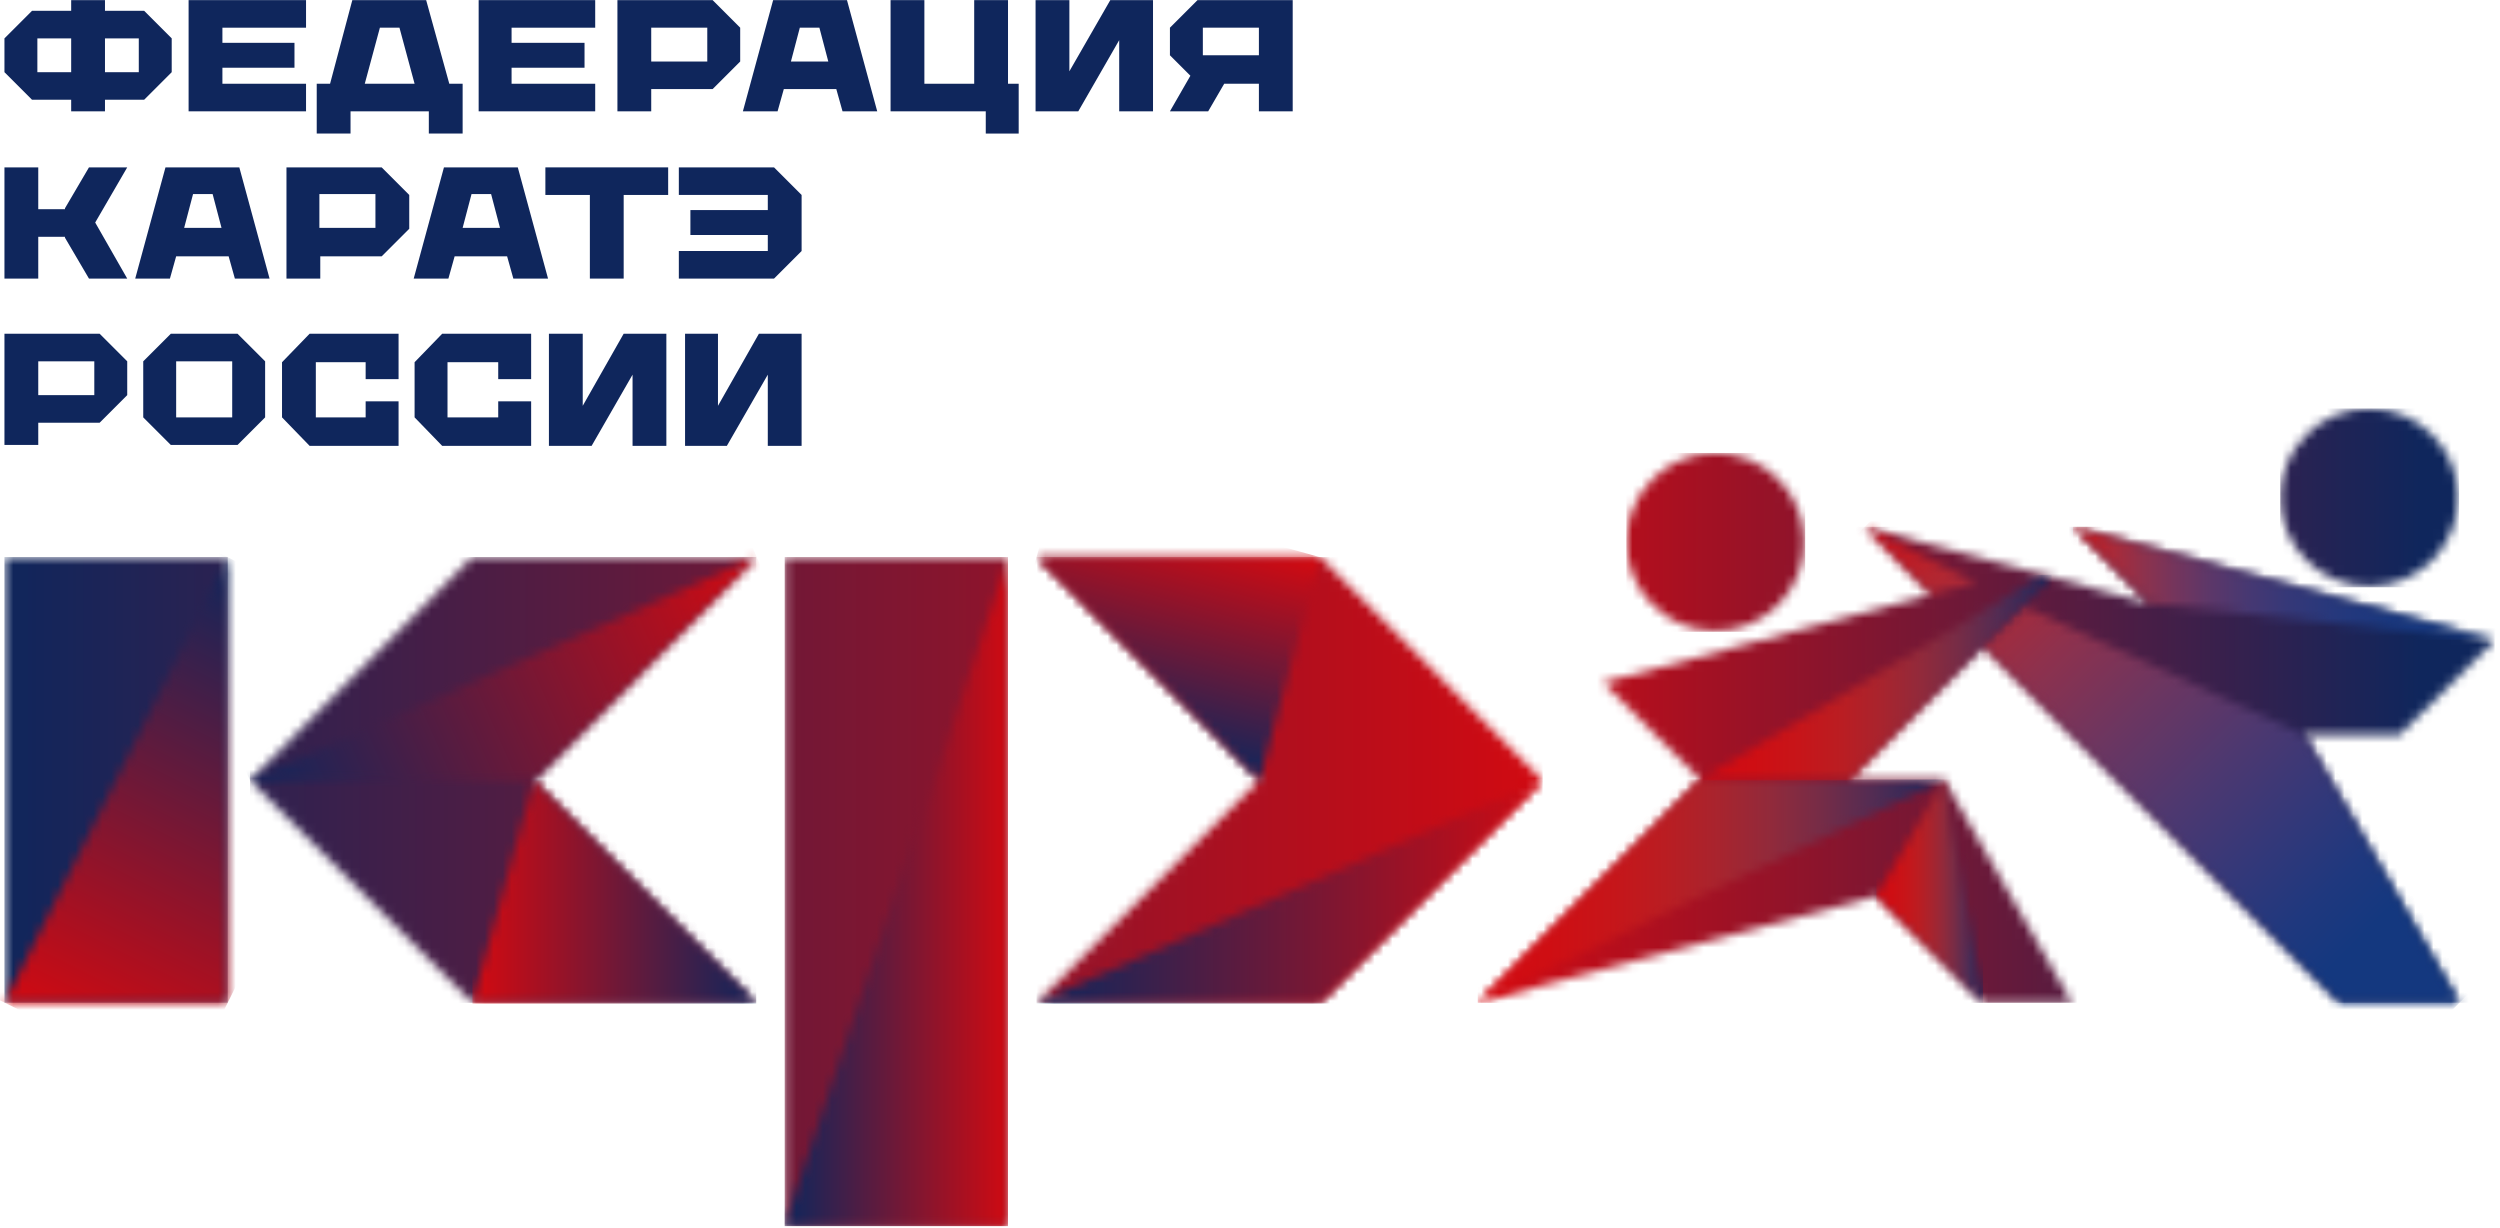
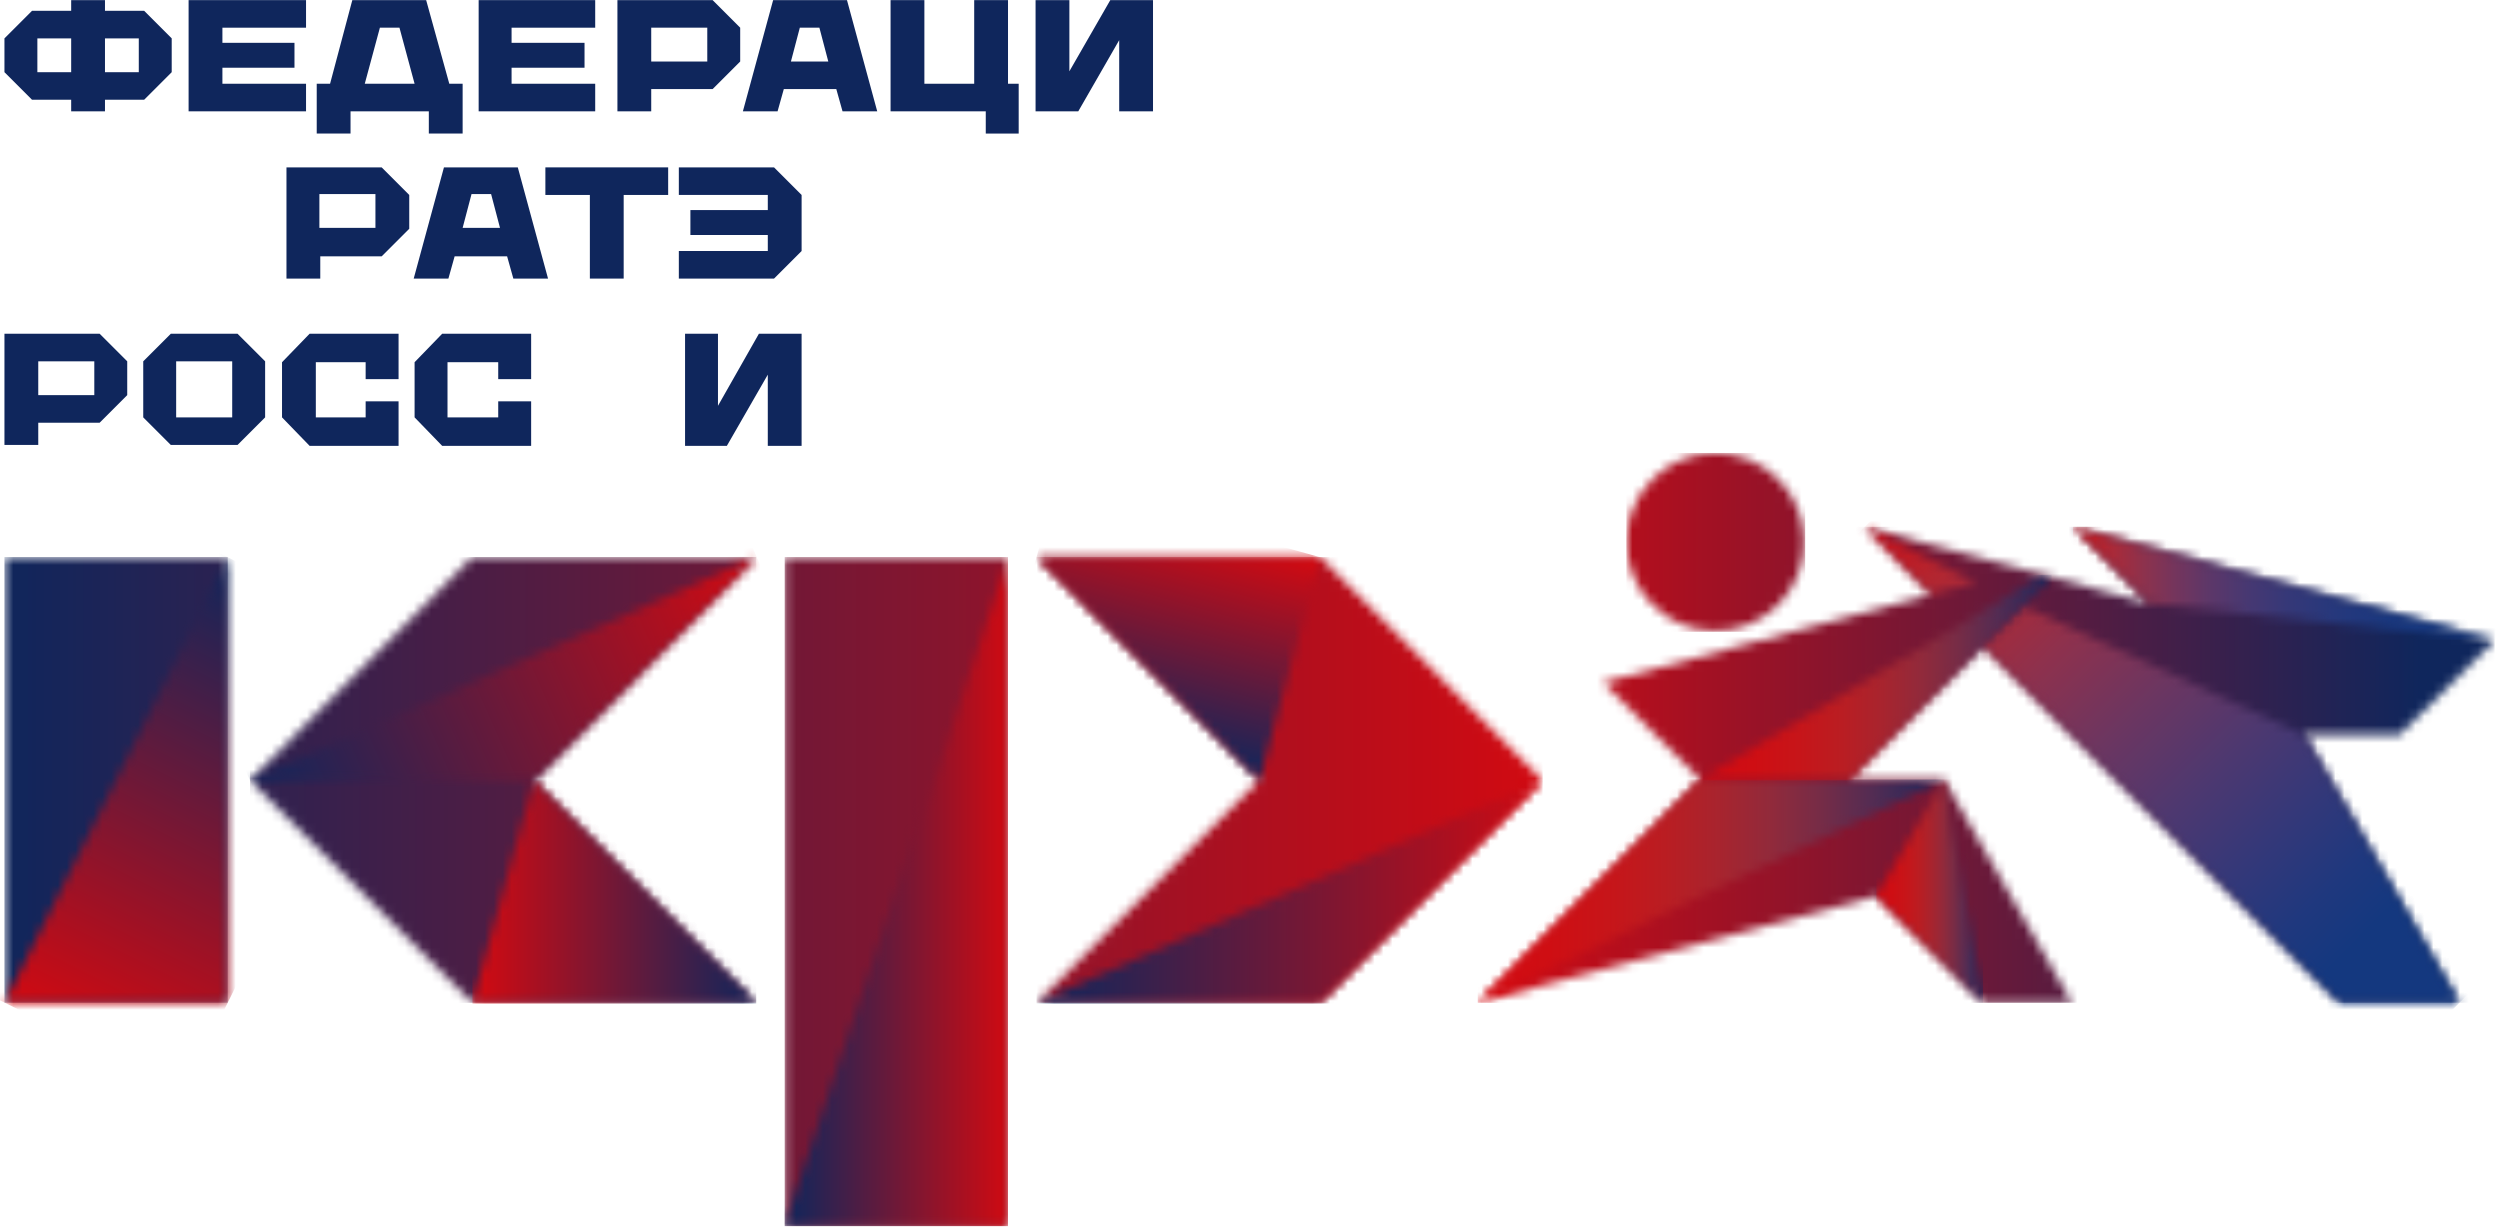
<svg xmlns="http://www.w3.org/2000/svg" width="281" height="138" viewBox="0 0 281 138" fill="none">
  <mask id="mask0_3612_4921" style="mask-type:luminance" maskUnits="userSpaceOnUse" x="0" y="62" width="26" height="51">
    <path d="M25.6 62.613H0.5V112.713H25.6V62.613Z" fill="white" />
  </mask>
  <g mask="url(#mask0_3612_4921)">
    <path d="M25.6 62.613H0.5V112.713H25.6V62.613Z" fill="url(#paint0_linear_3612_4921)" />
  </g>
  <mask id="mask1_3612_4921" style="mask-type:luminance" maskUnits="userSpaceOnUse" x="28" y="62" width="57" height="51">
    <path d="M53.1 62.613L28.1 87.713L53.1 112.713H85L60 87.713L85 62.613H53.1Z" fill="white" />
  </mask>
  <g mask="url(#mask1_3612_4921)">
    <path d="M85 62.613H28.1V112.713H85V62.613Z" fill="url(#paint1_linear_3612_4921)" />
  </g>
  <mask id="mask2_3612_4921" style="mask-type:luminance" maskUnits="userSpaceOnUse" x="0" y="62" width="26" height="51">
    <path d="M0.5 112.713L25.6 62.613V112.713H0.5Z" fill="white" />
  </mask>
  <g mask="url(#mask2_3612_4921)">
    <path d="M45.6 72.613L20.6 122.713L-19.5 102.713L5.5 52.613L45.6 72.613Z" fill="url(#paint2_linear_3612_4921)" />
  </g>
  <mask id="mask3_3612_4921" style="mask-type:luminance" maskUnits="userSpaceOnUse" x="28" y="62" width="57" height="26">
    <path d="M28.1 87.713L85 62.613L60 87.713H28.1Z" fill="white" />
  </mask>
  <g mask="url(#mask3_3612_4921)">
    <path d="M18.799 66.713L75.799 41.613L94.299 83.613L37.399 108.713L18.799 66.713Z" fill="url(#paint3_linear_3612_4921)" />
  </g>
  <mask id="mask4_3612_4921" style="mask-type:luminance" maskUnits="userSpaceOnUse" x="53" y="87" width="32" height="26">
    <path d="M53.1 112.713L60 87.713L85 112.713H53.1Z" fill="white" />
  </mask>
  <g mask="url(#mask4_3612_4921)">
    <path d="M85 87.713H53.1V112.813H85V87.713Z" fill="url(#paint4_linear_3612_4921)" />
  </g>
  <mask id="mask5_3612_4921" style="mask-type:luminance" maskUnits="userSpaceOnUse" x="88" y="62" width="26" height="76">
    <path d="M113.299 62.613H88.199V137.813H113.299V62.613Z" fill="white" />
  </mask>
  <g mask="url(#mask5_3612_4921)">
    <path d="M113.299 62.613H88.199V137.813H113.299V62.613Z" fill="url(#paint5_linear_3612_4921)" />
  </g>
  <mask id="mask6_3612_4921" style="mask-type:luminance" maskUnits="userSpaceOnUse" x="116" y="62" width="58" height="51">
    <path d="M148.4 62.613H116.5L141.5 87.713L116.5 112.713H148.4L173.4 87.713L148.4 62.613Z" fill="white" />
  </mask>
  <g mask="url(#mask6_3612_4921)">
    <path d="M173.4 62.613H116.5V112.713H173.4V62.613Z" fill="url(#paint6_linear_3612_4921)" />
  </g>
  <mask id="mask7_3612_4921" style="mask-type:luminance" maskUnits="userSpaceOnUse" x="88" y="62" width="26" height="76">
    <path d="M88.199 137.813L113.299 62.613V137.813H88.199Z" fill="white" />
  </mask>
  <g mask="url(#mask7_3612_4921)">
    <path d="M113.299 62.613H88.199V137.813H113.299V62.613Z" fill="url(#paint7_linear_3612_4921)" />
  </g>
  <mask id="mask8_3612_4921" style="mask-type:luminance" maskUnits="userSpaceOnUse" x="116" y="62" width="33" height="26">
    <path d="M116.5 62.613L141.5 87.713L148.4 62.613H116.5Z" fill="white" />
  </mask>
  <g mask="url(#mask8_3612_4921)">
    <path d="M110 85.913L118.8 54.413L154.8 64.413L146.1 95.913L110 85.913Z" fill="url(#paint8_linear_3612_4921)" />
  </g>
  <mask id="mask9_3612_4921" style="mask-type:luminance" maskUnits="userSpaceOnUse" x="116" y="87" width="58" height="26">
    <path d="M116.5 112.713L173.4 87.713L148.4 112.713H116.5Z" fill="white" />
  </mask>
  <g mask="url(#mask9_3612_4921)">
    <path d="M173.4 87.713H116.5V112.813H173.4V87.713Z" fill="url(#paint9_linear_3612_4921)" />
  </g>
  <mask id="mask10_3612_4921" style="mask-type:luminance" maskUnits="userSpaceOnUse" x="182" y="50" width="21" height="21">
    <path d="M182.801 60.913C182.801 66.413 187.301 70.913 192.801 70.913C198.301 70.913 202.801 66.413 202.801 60.913C202.801 55.413 198.301 50.913 192.801 50.913C187.301 50.913 182.801 55.413 182.801 60.913Z" fill="white" />
  </mask>
  <g mask="url(#mask10_3612_4921)">
    <path d="M202.901 50.913H182.801V71.013H202.901V50.913Z" fill="url(#paint10_linear_3612_4921)" />
  </g>
  <mask id="mask11_3612_4921" style="mask-type:luminance" maskUnits="userSpaceOnUse" x="256" y="45" width="21" height="21">
    <path d="M256.301 55.913C256.301 61.413 260.801 65.913 266.301 65.913C271.801 65.913 276.301 61.413 276.301 55.913C276.301 50.413 271.801 45.913 266.301 45.913C260.801 45.913 256.301 50.413 256.301 55.913Z" fill="white" />
  </mask>
  <g mask="url(#mask11_3612_4921)">
-     <path d="M276.401 45.913H256.301V66.013H276.401V45.913Z" fill="url(#paint11_linear_3612_4921)" />
+     <path d="M276.401 45.913H256.301V66.013V45.913Z" fill="url(#paint11_linear_3612_4921)" />
  </g>
  <mask id="mask12_3612_4921" style="mask-type:luminance" maskUnits="userSpaceOnUse" x="166" y="59" width="115" height="54">
    <path d="M241.5 67.813L209.6 59.213L217.1 66.813L180.2 76.713L191.1 87.613L166.1 112.713L210.9 100.713L222.9 112.713H232.9L218.5 87.613H207.9L222.9 72.613L263 112.713H276.4L259 82.613H269.7L280.4 72.013L233 59.213L241.5 67.813Z" fill="white" />
  </mask>
  <g mask="url(#mask12_3612_4921)">
    <path d="M280.4 59.213H166.1V112.713H280.4V59.213Z" fill="url(#paint12_linear_3612_4921)" />
  </g>
  <mask id="mask13_3612_4921" style="mask-type:luminance" maskUnits="userSpaceOnUse" x="166" y="87" width="53" height="26">
    <path d="M191.1 87.613L166.1 112.713L218.5 87.613H191.1Z" fill="white" />
  </mask>
  <g mask="url(#mask13_3612_4921)">
    <path d="M218.5 87.613H166.1V112.713H218.5V87.613Z" fill="url(#paint13_linear_3612_4921)" />
  </g>
  <mask id="mask14_3612_4921" style="mask-type:luminance" maskUnits="userSpaceOnUse" x="210" y="87" width="13" height="26">
    <path d="M210.898 100.713L222.898 112.713L218.498 87.613L210.898 100.713Z" fill="white" />
  </mask>
  <g mask="url(#mask14_3612_4921)">
    <path d="M222.898 87.613H210.898V112.713H222.898V87.613Z" fill="url(#paint14_linear_3612_4921)" />
  </g>
  <mask id="mask15_3612_4921" style="mask-type:luminance" maskUnits="userSpaceOnUse" x="233" y="59" width="48" height="14">
    <path d="M241.5 67.813L280.4 72.013L233 59.213L241.5 67.813Z" fill="white" />
  </mask>
  <g mask="url(#mask15_3612_4921)">
    <path d="M280.5 59.213H233V71.913H280.5V59.213Z" fill="url(#paint15_linear_3612_4921)" />
  </g>
  <mask id="mask16_3612_4921" style="mask-type:luminance" maskUnits="userSpaceOnUse" x="222" y="68" width="55" height="45">
    <path d="M222.898 72.613L262.998 112.713H276.398L258.998 82.613L227.398 68.113L222.898 72.613Z" fill="white" />
  </mask>
  <g mask="url(#mask16_3612_4921)">
    <path d="M249.798 139.513L200.598 90.513L249.498 41.413L298.698 90.313L249.798 139.513Z" fill="url(#paint16_linear_3612_4921)" />
  </g>
  <mask id="mask17_3612_4921" style="mask-type:luminance" maskUnits="userSpaceOnUse" x="209" y="59" width="14" height="8">
    <path d="M217.1 66.813L222.1 65.513L209.6 59.213L217.1 66.813Z" fill="white" />
  </mask>
  <g mask="url(#mask17_3612_4921)">
    <path d="M215.799 73.113L205.799 63.013L215.799 53.013L225.899 63.013L215.799 73.113Z" fill="url(#paint17_linear_3612_4921)" />
  </g>
  <mask id="mask18_3612_4921" style="mask-type:luminance" maskUnits="userSpaceOnUse" x="191" y="64" width="40" height="24">
    <path d="M191.1 87.613H207.9L230.6 64.913L229.6 64.613L191.1 87.613Z" fill="white" />
  </mask>
  <g mask="url(#mask18_3612_4921)">
    <path d="M230.6 64.613H191.1V87.713H230.6V64.613Z" fill="url(#paint18_linear_3612_4921)" />
  </g>
  <path d="M0.5 37.513V50.013H4.3V47.513H11.2L14.3 44.413V40.613L11.2 37.513H0.5ZM10.6 44.413H4.3V40.613H10.6V44.413Z" fill="#0F265C" />
  <path d="M19.2 37.513L16.1 40.613V46.913L19.2 50.013H26.7L29.8 46.913V40.613L26.7 37.513H19.2ZM26.1 46.913H19.8V40.613H26.1V46.913Z" fill="#0F265C" />
  <path d="M31.699 40.713V46.913L34.799 50.113H44.799V45.113H41.099V46.913H35.499V40.713H41.099V42.613H44.799V37.513H34.799L31.699 40.713Z" fill="#0F265C" />
  <path d="M46.6 40.713V46.913L49.7 50.113H59.7V45.113H56V46.913H50.3V40.713H56V42.613H59.7V37.513H49.7L46.6 40.713Z" fill="#0F265C" />
-   <path d="M70.099 37.513L65.499 45.613V37.513H61.699V50.113H66.499L71.099 42.113V50.113H74.899V37.513H70.099Z" fill="#0F265C" />
  <path d="M85.3 37.513L80.7 45.613V37.513H77V50.113H81.7L86.3 42.113V50.113H90.1V37.513H85.3Z" fill="#0F265C" />
-   <path d="M18.599 18.813L15.199 31.313H19.099L19.799 28.813H25.699L26.399 31.313H30.299L26.899 18.813H18.599ZM20.699 25.613L21.699 21.813H23.899L24.899 25.613H20.699Z" fill="#0F265C" />
  <path d="M49.9 18.813L46.5 31.313H50.4L51.1 28.813H57L57.7 31.313H61.6L58.2 18.813H49.9ZM52 25.613L53 21.813H55.2L56.2 25.613H52Z" fill="#0F265C" />
-   <path d="M10 18.813L7.3 23.413V23.513H4.3V18.813H0.5V31.313H4.3V26.613H7.3V26.713L10 31.313H14.3L10.7 25.013L14.3 18.813H10Z" fill="#0F265C" />
  <path d="M61.301 21.913H66.301V31.313H70.101V21.913H75.101V18.813H61.301V21.913Z" fill="#0F265C" />
  <path d="M32.199 18.813V31.313H35.999V28.813H42.899L45.999 25.713V21.913L42.899 18.813H32.199ZM42.199 25.613H35.899V21.813H42.199V25.613Z" fill="#0F265C" />
  <path d="M87.001 18.813H76.301V21.913H86.301V23.513V23.613H77.601V26.413H86.301V28.213H76.301V31.313H87.001L90.101 28.213V21.913L87.001 18.813Z" fill="#0F265C" />
  <path d="M86.9 0.013L83.5 12.513H87.4L88.1 10.013H94L94.7 12.513H98.6L95.2 0.013H86.9ZM88.9 6.913L89.9 3.113H92.1L93.1 6.913H88.9Z" fill="#0F265C" />
  <path d="M69.398 0.013V12.513H73.198V10.013H80.098L83.198 6.913V3.113L80.098 0.013H69.398ZM79.498 6.913H73.198V3.113H79.498V6.913Z" fill="#0F265C" />
  <path d="M11.8 1.213V0.013H8V1.213H3.6L0.5 4.313V8.113L3.6 11.213H8V12.513H11.8V11.213H16.2L19.3 8.113V4.313L16.2 1.213H11.8ZM8 8.113H4.2V4.313H8V8.113ZM15.6 8.113H11.8V4.313H15.6V8.113Z" fill="#0F265C" />
  <path d="M113.3 0.013H109.5V9.413H103.9V0.013H100.1V12.513H110.8V15.013H114.5V9.413H113.3V0.013Z" fill="#0F265C" />
  <path d="M47.9 0.013H39.6L37.1 9.413H35.6V15.013H39.4V12.513H48.2V15.013H52V9.413H50.5L47.9 0.013ZM41 9.413L42.7 3.113H44.9L46.6 9.413H41Z" fill="#0F265C" />
  <path d="M53.801 12.513H66.901V9.413H57.501V7.613H65.701V4.813H57.501V3.113H66.901V0.013H53.801V12.513Z" fill="#0F265C" />
  <path d="M21.199 12.513H34.399V9.413H24.999V7.613H33.099V4.813H24.999V3.113H34.399V0.013H21.199V12.513Z" fill="#0F265C" />
-   <path d="M134.6 0.013L131.5 3.113V6.213L133.8 8.513L131.5 12.513H135.8L137.6 9.413H141.5V12.513H145.3V0.013H134.6ZM141.5 6.213H135.2V3.113H141.5V6.213Z" fill="#0F265C" />
  <path d="M124.798 0.013L120.198 8.013V0.013H116.398V12.513H121.198L125.798 4.513V12.513H129.598V0.013H124.798Z" fill="#0F265C" />
  <defs>
    <linearGradient id="paint0_linear_3612_4921" x1="0.071" y1="87.685" x2="173.739" y2="87.685" gradientUnits="userSpaceOnUse">
      <stop stop-color="#0F265C" />
      <stop offset="1" stop-color="#D20A11" />
    </linearGradient>
    <linearGradient id="paint1_linear_3612_4921" x1="0.07" y1="87.685" x2="173.738" y2="87.685" gradientUnits="userSpaceOnUse">
      <stop stop-color="#0F265C" />
      <stop offset="1" stop-color="#D20A11" />
    </linearGradient>
    <linearGradient id="paint2_linear_3612_4921" x1="25.584" y1="62.585" x2="0.594" y2="112.646" gradientUnits="userSpaceOnUse">
      <stop stop-color="#0F265C" />
      <stop offset="0.001" stop-color="#0F265C" />
      <stop offset="1" stop-color="#D20A11" />
    </linearGradient>
    <linearGradient id="paint3_linear_3612_4921" x1="27.929" y1="87.759" x2="84.584" y2="62.769" gradientUnits="userSpaceOnUse">
      <stop stop-color="#0F265C" />
      <stop offset="0.001" stop-color="#0F265C" />
      <stop offset="1" stop-color="#D20A11" />
    </linearGradient>
    <linearGradient id="paint4_linear_3612_4921" x1="84.89" y1="100.193" x2="53.538" y2="100.193" gradientUnits="userSpaceOnUse">
      <stop stop-color="#0F265C" />
      <stop offset="0.001" stop-color="#0F265C" />
      <stop offset="1" stop-color="#D20A11" />
    </linearGradient>
    <linearGradient id="paint5_linear_3612_4921" x1="0.07" y1="100.208" x2="173.738" y2="100.208" gradientUnits="userSpaceOnUse">
      <stop stop-color="#0F265C" />
      <stop offset="1" stop-color="#D20A11" />
    </linearGradient>
    <linearGradient id="paint6_linear_3612_4921" x1="0.071" y1="87.685" x2="173.739" y2="87.685" gradientUnits="userSpaceOnUse">
      <stop stop-color="#0F265C" />
      <stop offset="1" stop-color="#D20A11" />
    </linearGradient>
    <linearGradient id="paint7_linear_3612_4921" x1="88.417" y1="100.197" x2="113.586" y2="100.197" gradientUnits="userSpaceOnUse">
      <stop stop-color="#0F265C" />
      <stop offset="0.001" stop-color="#0F265C" />
      <stop offset="1" stop-color="#D20A11" />
    </linearGradient>
    <linearGradient id="paint8_linear_3612_4921" x1="129.837" y1="84.412" x2="136.651" y2="59.961" gradientUnits="userSpaceOnUse">
      <stop stop-color="#0F265C" />
      <stop offset="0.001" stop-color="#0F265C" />
      <stop offset="1" stop-color="#D20A11" />
    </linearGradient>
    <linearGradient id="paint9_linear_3612_4921" x1="116.904" y1="100.182" x2="174.106" y2="100.182" gradientUnits="userSpaceOnUse">
      <stop stop-color="#0F265C" />
      <stop offset="0.001" stop-color="#0F265C" />
      <stop offset="1" stop-color="#D20A11" />
    </linearGradient>
    <linearGradient id="paint10_linear_3612_4921" x1="280.391" y1="60.945" x2="166.081" y2="60.945" gradientUnits="userSpaceOnUse">
      <stop stop-color="#0F265C" />
      <stop offset="0.073" stop-color="#0F265C" />
      <stop offset="1" stop-color="#D20A11" />
    </linearGradient>
    <linearGradient id="paint11_linear_3612_4921" x1="280.391" y1="55.929" x2="166.081" y2="55.929" gradientUnits="userSpaceOnUse">
      <stop stop-color="#0F265C" />
      <stop offset="0.073" stop-color="#0F265C" />
      <stop offset="1" stop-color="#D20A11" />
    </linearGradient>
    <linearGradient id="paint12_linear_3612_4921" x1="280.407" y1="85.966" x2="166.079" y2="85.966" gradientUnits="userSpaceOnUse">
      <stop stop-color="#0F265C" />
      <stop offset="0.073" stop-color="#0F265C" />
      <stop offset="1" stop-color="#D20A11" />
    </linearGradient>
    <linearGradient id="paint13_linear_3612_4921" x1="218.455" y1="100.173" x2="166.08" y2="100.173" gradientUnits="userSpaceOnUse">
      <stop stop-color="#0F265C" />
      <stop offset="0.049" stop-color="#2C295A" />
      <stop offset="0.153" stop-color="#532C53" />
      <stop offset="0.261" stop-color="#752C47" />
      <stop offset="0.37" stop-color="#912A3B" />
      <stop offset="0.483" stop-color="#A8242E" />
      <stop offset="0.599" stop-color="#BA1D22" />
      <stop offset="0.72" stop-color="#C71519" />
      <stop offset="0.849" stop-color="#CF0E13" />
      <stop offset="1" stop-color="#D20A11" />
    </linearGradient>
    <linearGradient id="paint14_linear_3612_4921" x1="222.902" y1="100.223" x2="210.894" y2="100.223" gradientUnits="userSpaceOnUse">
      <stop stop-color="#0F265C" />
      <stop offset="0.049" stop-color="#2C295A" />
      <stop offset="0.153" stop-color="#532C53" />
      <stop offset="0.261" stop-color="#752C47" />
      <stop offset="0.37" stop-color="#912A3B" />
      <stop offset="0.483" stop-color="#A8242E" />
      <stop offset="0.599" stop-color="#BA1D22" />
      <stop offset="0.72" stop-color="#C71519" />
      <stop offset="0.849" stop-color="#CF0E13" />
      <stop offset="1" stop-color="#D20A11" />
    </linearGradient>
    <linearGradient id="paint15_linear_3612_4921" x1="280.407" y1="65.61" x2="232.957" y2="65.61" gradientUnits="userSpaceOnUse">
      <stop stop-color="#14387F" />
      <stop offset="0.241" stop-color="#19387F" />
      <stop offset="0.378" stop-color="#26387C" />
      <stop offset="0.488" stop-color="#353878" />
      <stop offset="0.585" stop-color="#473872" />
      <stop offset="0.673" stop-color="#5C3769" />
      <stop offset="0.754" stop-color="#73355D" />
      <stop offset="0.831" stop-color="#8D324D" />
      <stop offset="0.903" stop-color="#A92A39" />
      <stop offset="0.97" stop-color="#C41B20" />
      <stop offset="1" stop-color="#D20A11" />
    </linearGradient>
    <linearGradient id="paint16_linear_3612_4921" x1="267.694" y1="108.407" x2="216.285" y2="57.277" gradientUnits="userSpaceOnUse">
      <stop stop-color="#14387F" />
      <stop offset="0.052" stop-color="#14387F" />
      <stop offset="0.14" stop-color="#1F387E" />
      <stop offset="0.259" stop-color="#343879" />
      <stop offset="0.394" stop-color="#4D3870" />
      <stop offset="0.543" stop-color="#6B3661" />
      <stop offset="0.702" stop-color="#8E314D" />
      <stop offset="0.866" stop-color="#B32630" />
      <stop offset="1" stop-color="#D20A11" />
    </linearGradient>
    <linearGradient id="paint17_linear_3612_4921" x1="261.779" y1="108.756" x2="210.565" y2="57.82" gradientUnits="userSpaceOnUse">
      <stop stop-color="#14387F" />
      <stop offset="0.052" stop-color="#14387F" />
      <stop offset="0.14" stop-color="#1F387E" />
      <stop offset="0.259" stop-color="#343879" />
      <stop offset="0.394" stop-color="#4D3870" />
      <stop offset="0.543" stop-color="#6B3661" />
      <stop offset="0.702" stop-color="#8E314D" />
      <stop offset="0.866" stop-color="#B32630" />
      <stop offset="1" stop-color="#D20A11" />
    </linearGradient>
    <linearGradient id="paint18_linear_3612_4921" x1="230.622" y1="76.136" x2="191.148" y2="76.136" gradientUnits="userSpaceOnUse">
      <stop stop-color="#0F265C" />
      <stop offset="0.049" stop-color="#2C295A" />
      <stop offset="0.153" stop-color="#532C53" />
      <stop offset="0.261" stop-color="#752C47" />
      <stop offset="0.37" stop-color="#912A3B" />
      <stop offset="0.483" stop-color="#A8242E" />
      <stop offset="0.599" stop-color="#BA1D22" />
      <stop offset="0.72" stop-color="#C71519" />
      <stop offset="0.849" stop-color="#CF0E13" />
      <stop offset="1" stop-color="#D20A11" />
    </linearGradient>
  </defs>
</svg>